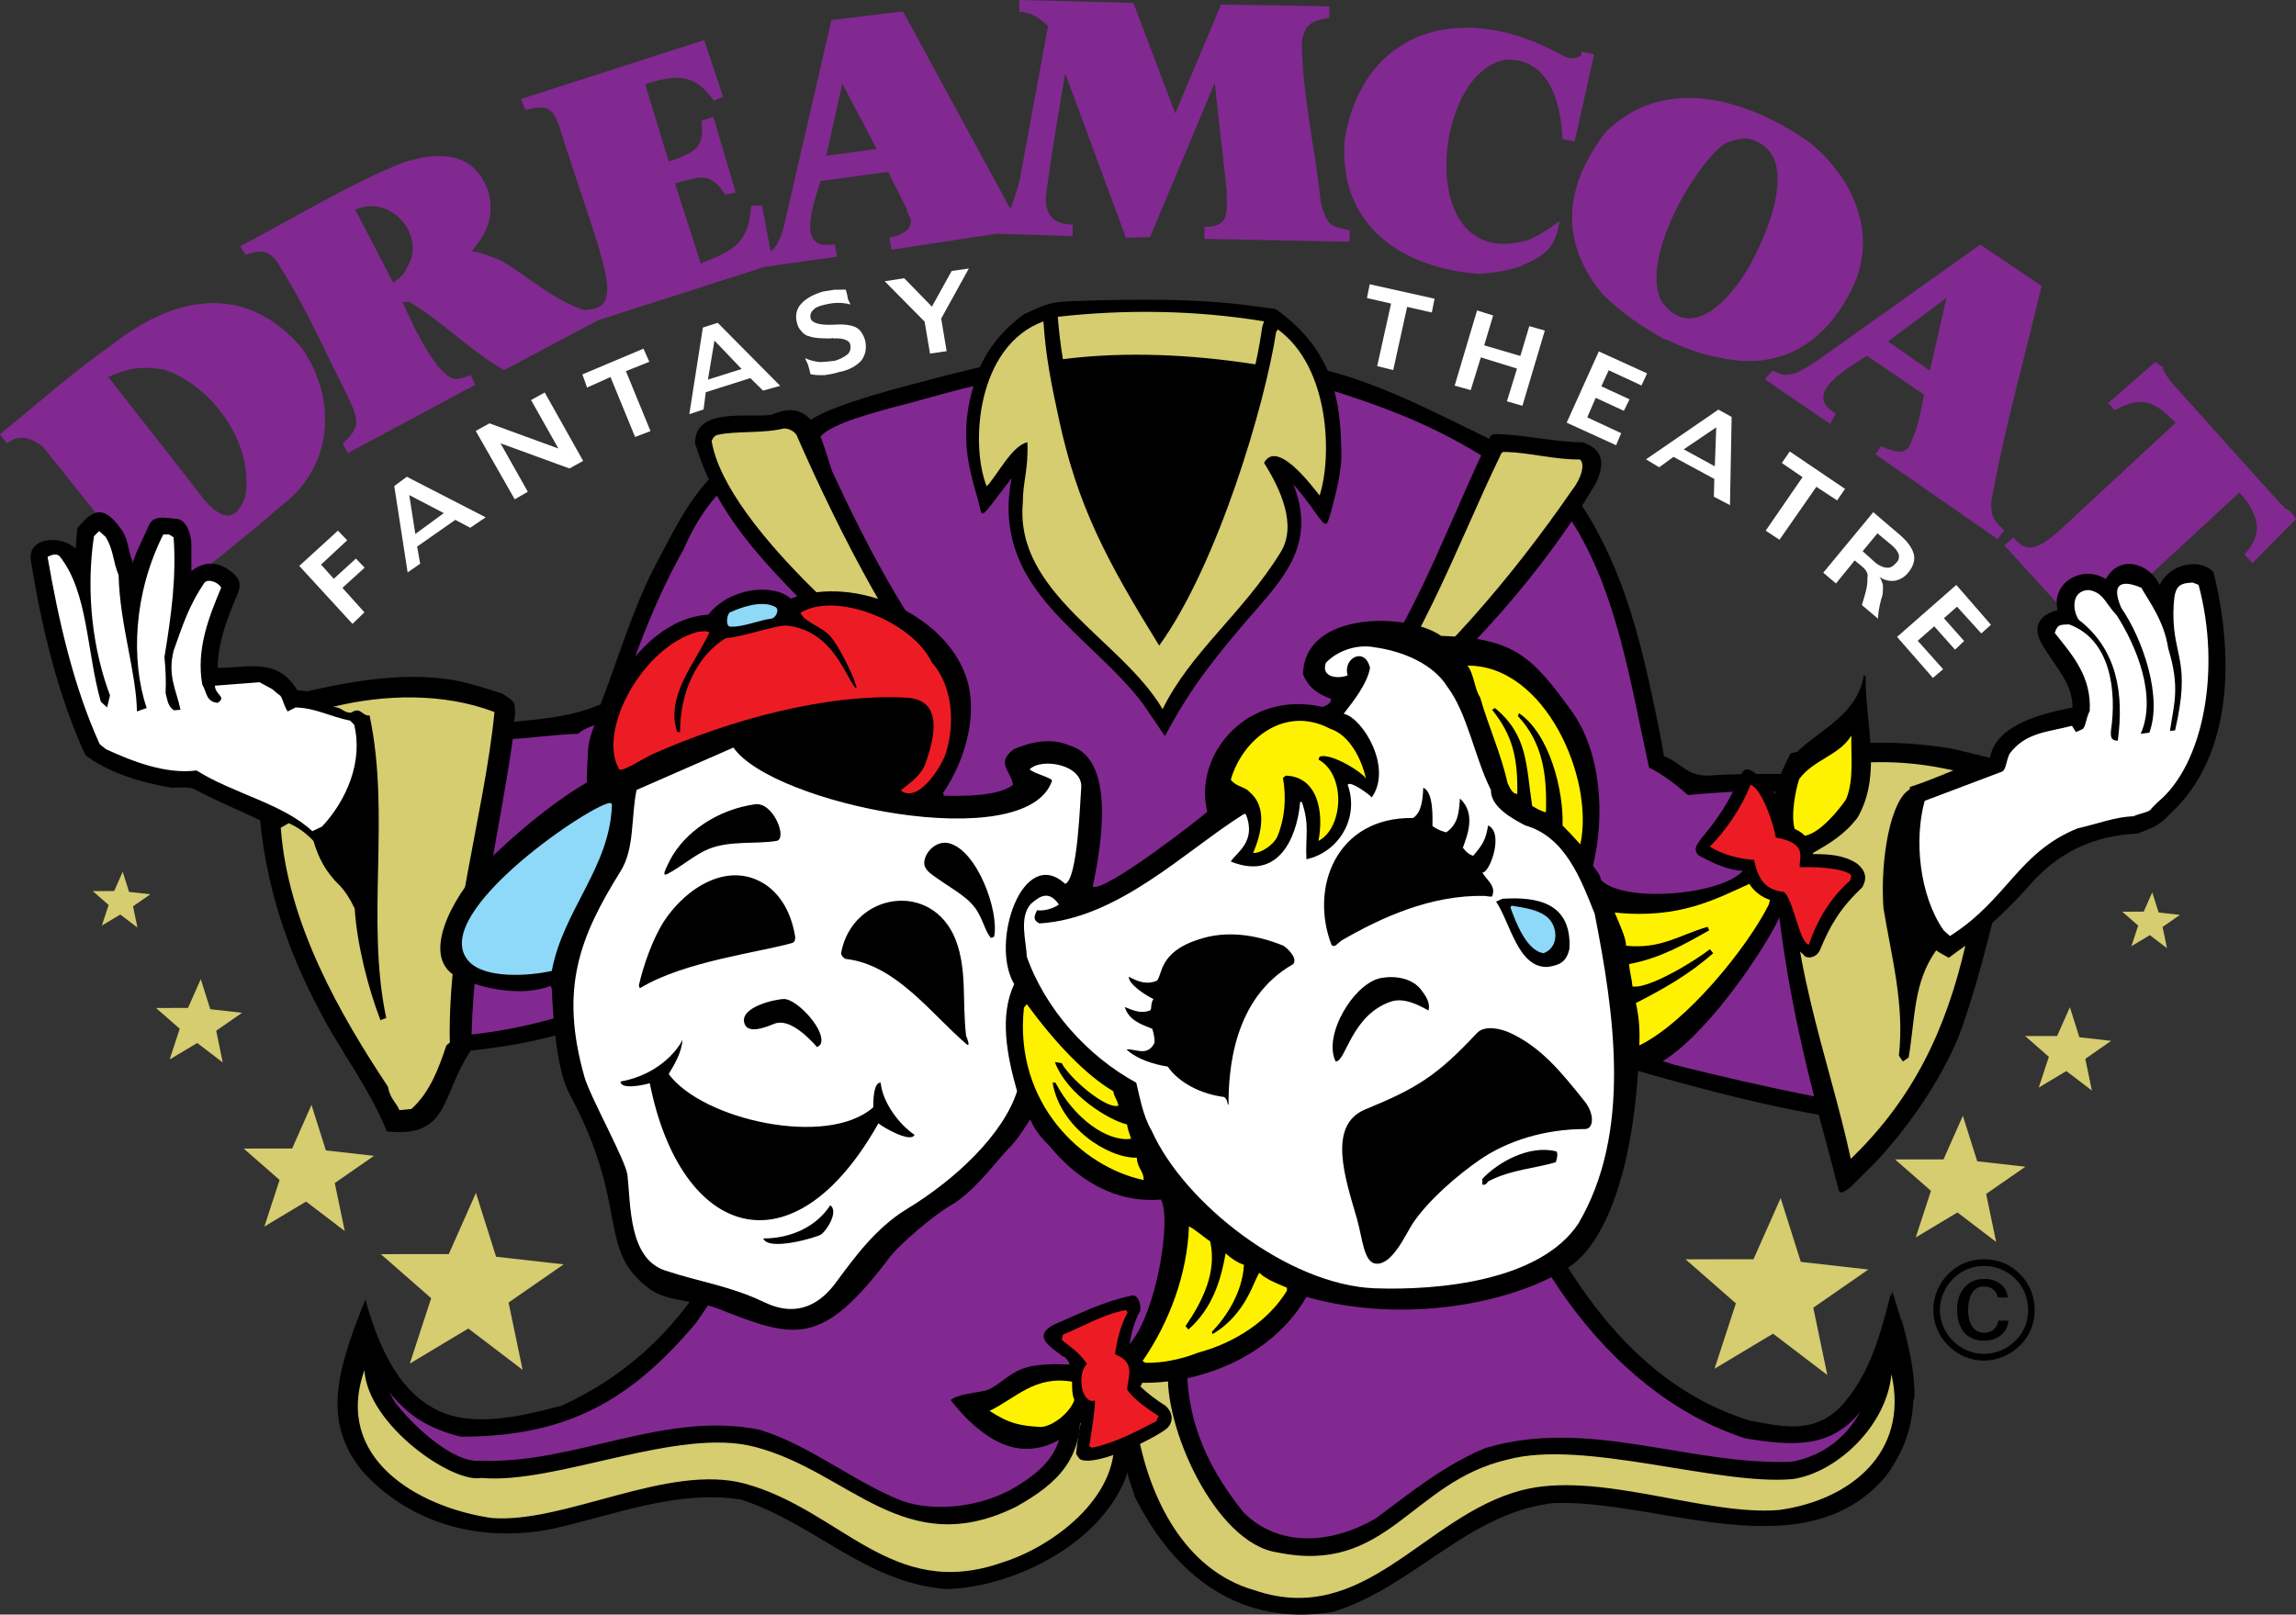
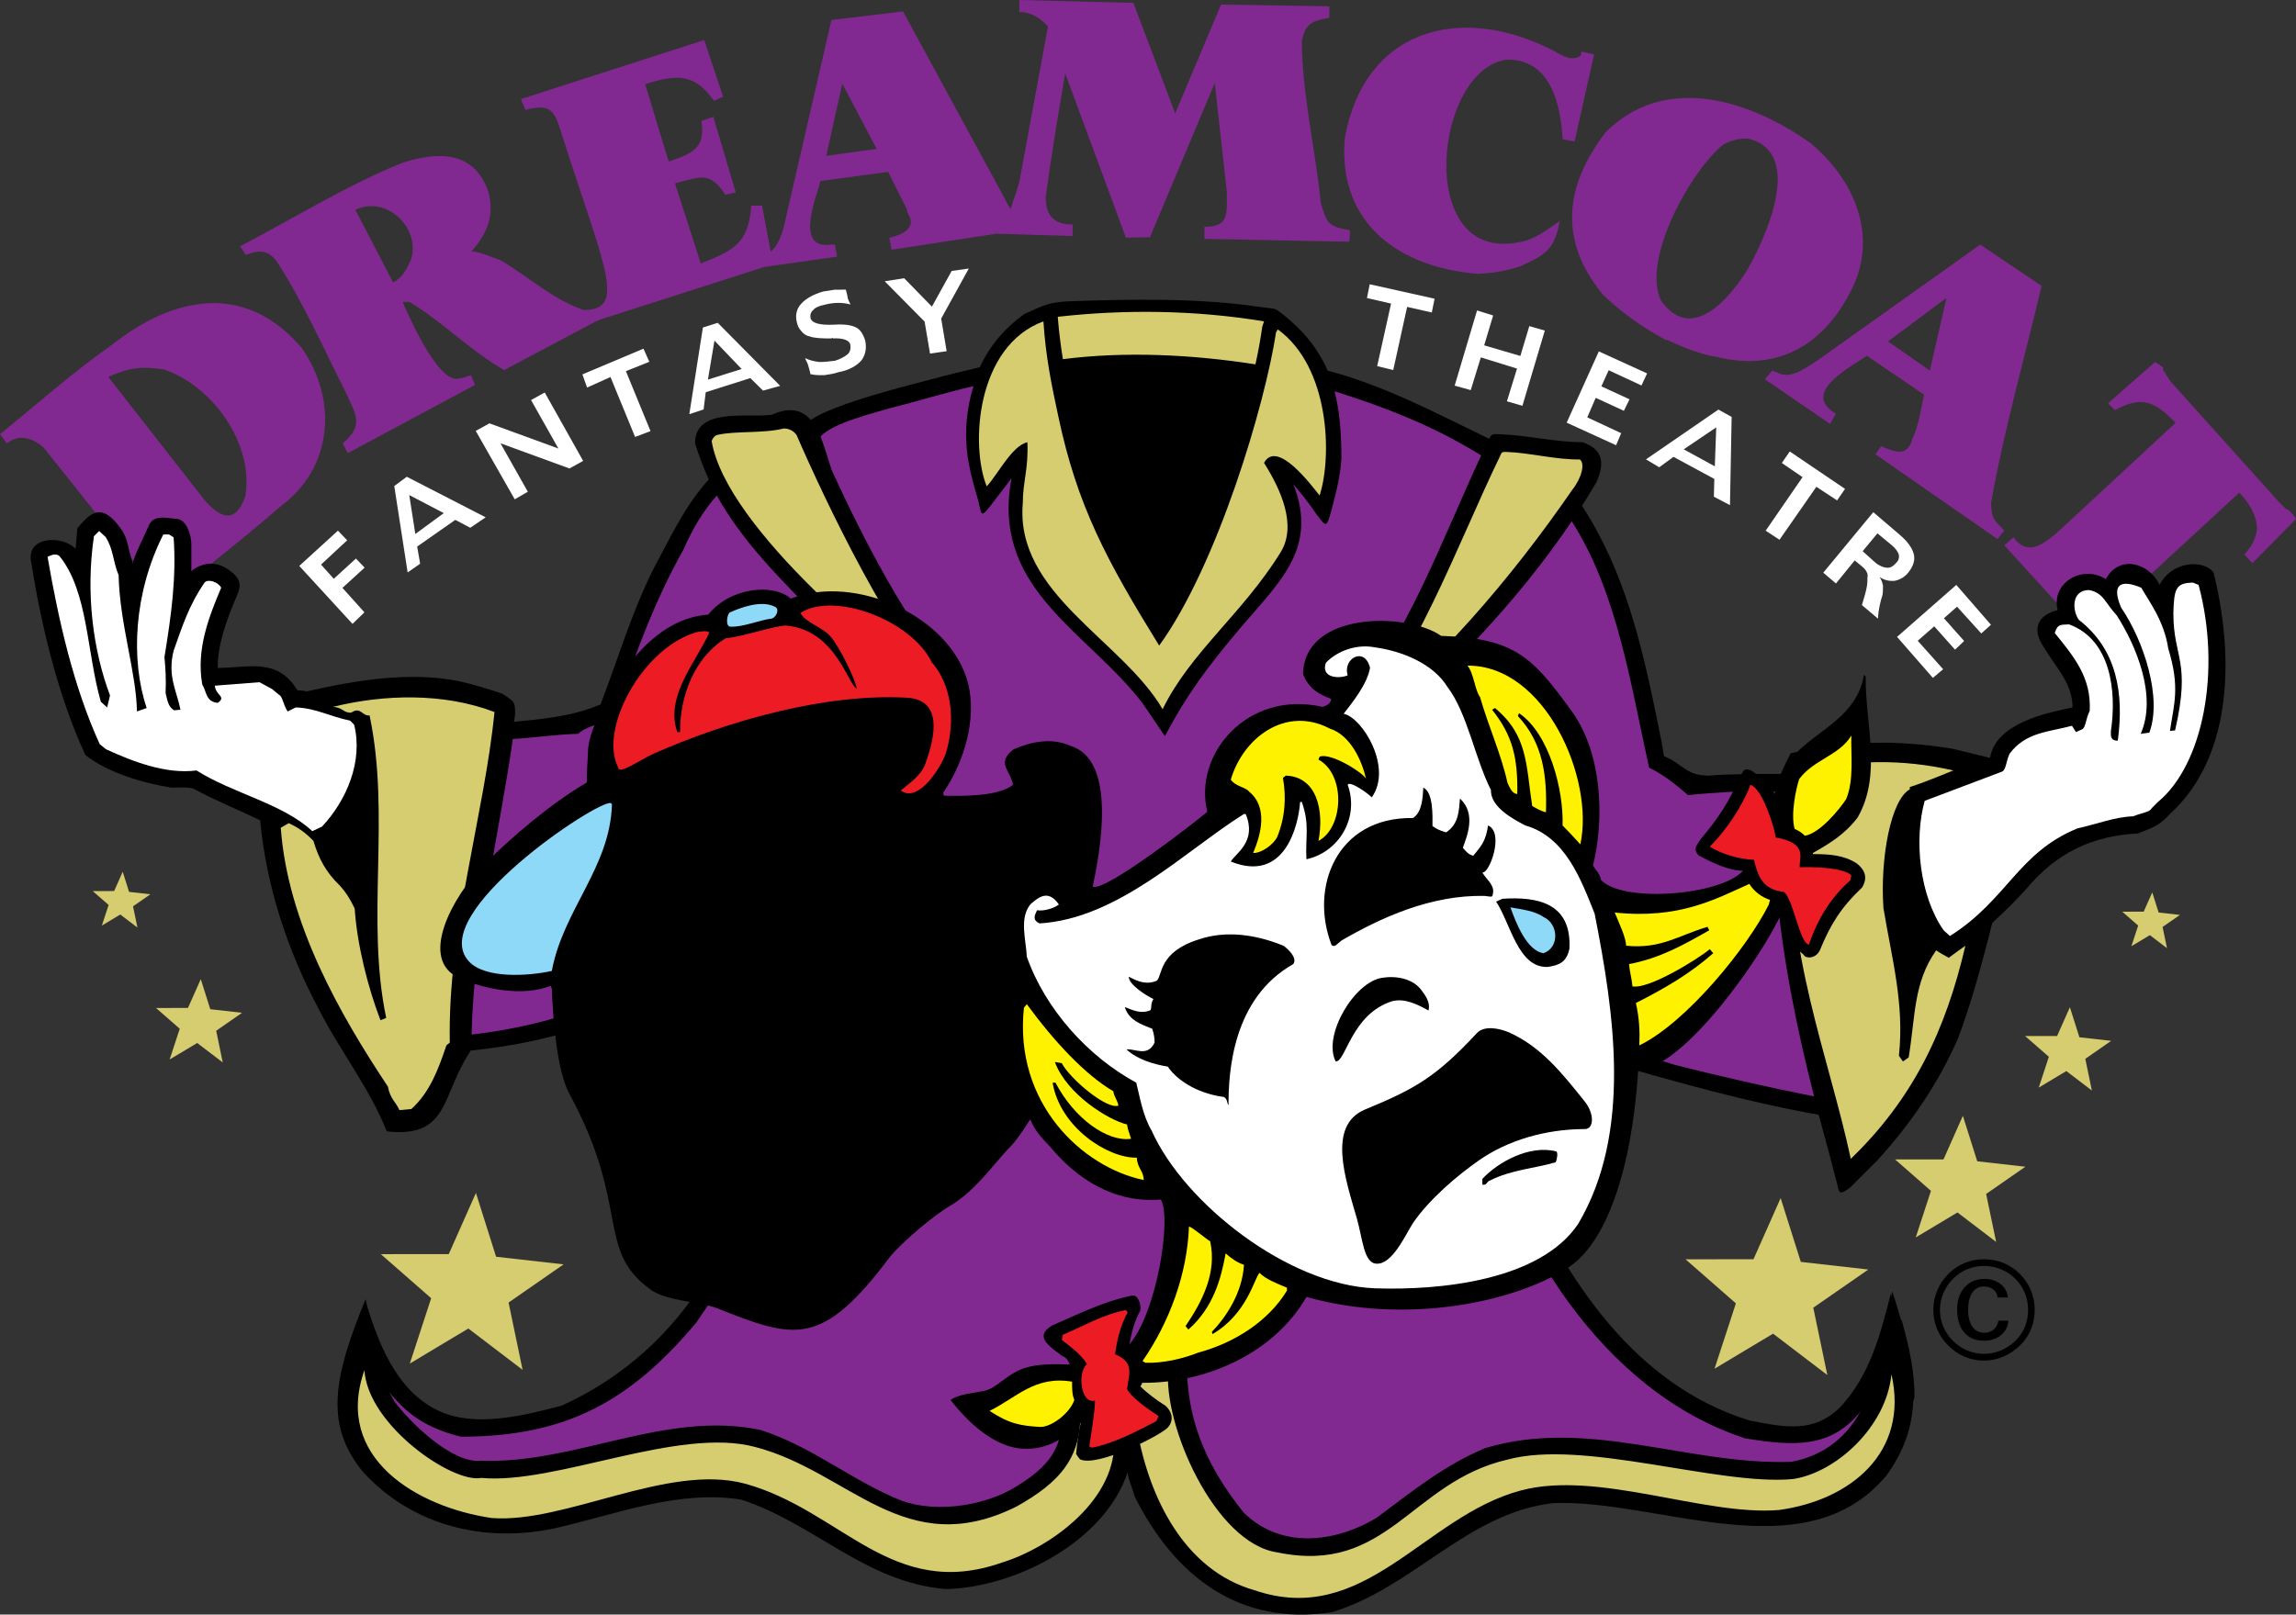
<svg xmlns="http://www.w3.org/2000/svg" version="1.2" baseProfile="tiny" id="Layer_1" x="0px" y="0px" viewBox="0 0 432 303.871" xml:space="preserve">
  <rect x="0" y="0" width="432" height="303.871" fill="#333333" stroke="none" />
  <g>
    <polygon fill-rule="evenodd" fill="#D6CC70" points="22.637,172.119 19.164,174.199 20.437,170.32 17.444,167.705 21.476,167.702    23.088,164.071 24.285,167.859 28.291,168.311 25.031,170.577 25.857,174.573  " />
    <polygon fill-rule="evenodd" fill="#D6CC70" points="37.105,196.298 31.92,199.403 33.819,193.613 29.351,189.708 35.37,189.703    37.776,184.282 39.564,189.938 45.544,190.613 40.677,193.996 41.911,199.961  " />
    <polygon fill-rule="evenodd" fill="#D6CC70" points="388.785,201.581 383.6,204.686 385.5,198.895 381.032,194.991 387.05,194.986    389.457,189.565 391.244,195.22 397.225,195.896 392.358,199.279 393.591,205.244  " />
    <polygon fill-rule="evenodd" fill="#D6CC70" points="404.505,176 401.032,178.08 402.305,174.202 399.312,171.586 403.343,171.583    404.955,167.952 406.153,171.74 410.159,172.193 406.898,174.458 407.725,178.454  " />
    <polygon fill-rule="evenodd" fill="#D6CC70" points="368.303,228.192 375.579,233.738 373.699,224.707 381.08,219.586    372.026,218.564 369.32,210.003 365.677,218.209 356.566,218.216 363.317,224.126 360.454,232.893  " />
-     <polygon fill-rule="evenodd" fill="#D6CC70" points="57.591,226.144 64.867,231.69 62.987,222.658 70.367,217.538 61.314,216.515    58.608,207.954 54.965,216.161 45.854,216.168 52.605,222.078 49.742,230.844  " />
    <polygon fill-rule="evenodd" fill="#D6CC70" points="88.121,250.036 98.329,257.817 95.691,245.147 106.045,237.963    93.344,236.529 89.548,224.518 84.436,236.031 71.654,236.041 81.126,244.333 77.109,256.631  " />
    <polygon fill-rule="evenodd" fill="#D6CC70" points="333.607,251.007 343.815,258.788 341.177,246.117 351.531,238.934    338.83,237.499 335.034,225.488 329.923,237.001 317.14,237.011 326.612,245.303 322.596,257.601  " />
    <path fill-rule="evenodd" fill="#FFFFFF" d="M257.719,53.501l12.202,2.718L269.4,58.81l-4.643-1.046l-2.612,11.878l-3.024-0.734   l2.613-11.77l-4.535-1.047L257.719,53.501z M277.914,58.427l3.026,0.949l-1.686,5.618l6.806,2.001l1.686-5.618l2.917,0.842   l-4.214,14.153l-2.917-0.842l1.898-6.158l-6.807-2.109l-1.898,6.158L273.7,72.58L277.914,58.427z M300.824,66.137l9.085,4.141   l-1.062,2.272l-6.165-2.868l-1.38,3.029l5.3,2.443l-1.063,2.164l-5.3-2.443l-1.591,3.677l6.382,2.974l-0.954,2.271l-9.302-4.248   L300.824,66.137z M336.75,84.97l10.399,7.043l-1.494,2.167l-3.899-2.56l-6.938,9.967l-2.6-1.707l6.938-10.075l-3.9-2.668   L336.75,84.97z M368.084,110.087l6.521,7.501l-1.821,1.63l-4.563-5.035l-2.465,2.173l3.803,4.286l-1.714,1.629l-3.912-4.393   l-3.108,2.717l4.781,5.357l-1.929,1.631l-6.738-7.716L368.084,110.087z M353.246,100.38l-2.78,3.362l2.387,2.14   c0.759,0.642,1.624,0.959,2.163,0.955c0.54,0.104,1.185-0.224,1.719-0.875c0.536-0.435,0.639-1.082,0.528-1.621   c-0.219-0.538-0.547-1.074-1.306-1.716L353.246,100.38z M352.463,96.396l4.881,4.171c1.519,1.283,2.389,2.463,2.721,3.646   c0.332,1.184-0.091,2.373-0.946,3.457c-0.748,0.975-1.608,1.413-2.576,1.635c-0.969,0.115-2.049-0.094-2.916-0.734   c0.326,0.429,0.546,1.074,0.658,1.613c0.005,0.647,0.009,1.294-0.095,1.833c-0.106,0.216-0.104,0.54-0.211,0.648   c-0.525,1.944-0.624,3.239-0.62,3.778l-3.036-2.566c0.316-1.08,0.632-2.053,0.841-3.025c0.209-0.864,0.204-1.619,0.2-2.158   c0.106-0.324-0.006-0.863-0.115-0.969c-0.11-0.323-0.436-0.752-0.978-1.179l-1.301-1.069l-3.528,4.337l-2.386-2.032L352.463,96.396   z M322.918,80.43l-6.116,4.139l5.844,3.194L322.918,80.43z M323.326,77.085l2.489,1.384L325.5,95.075l-3.03-1.596l0.085-3.343   l-7.684-4.151l-2.682,1.96l-2.49-1.492L323.326,77.085z" />
    <path fill-rule="evenodd" fill="#FFFFFF" d="M56.31,106.51l7.273-6.64l1.741,1.818l-4.919,4.571l2.395,2.674l4.171-3.81   l1.632,1.711l-4.172,3.81l4.137,4.6l-2.245,2.176L56.31,106.51z M77.002,93.177l1.142,7.321L83.5,96.57L77.002,93.177z    M74.184,91.476l2.357-1.746l14.837,7.633l-2.894,1.966l-2.816-1.485l-7.18,5.022l0.567,3.23l-2.357,1.638L74.184,91.476z    M89.511,81.1l2.575-1.424l12.979,4.738l-5.147-9.119l2.575-1.424l7.228,12.875l-2.575,1.424l-12.979-4.738l5.147,9.12   l-2.467,1.423L89.511,81.1z M109.579,70.467l11.494-4.844l1.1,2.47l-4.405,1.764l4.627,11.28l-2.901,1.103l-4.627-11.28   l-4.403,1.979L109.579,70.467z M134.429,64.104l-1.23,7.342l6.344-1.996L134.429,64.104z M132.251,61.644l2.796-0.887   l11.747,11.865l-3.227,0.891l-2.392-2.351l-8.386,2.661l-0.403,3.238l-2.688,0.886L132.251,61.644z M159.143,54.509   c0.112,0.538,0.333,1.075,0.337,1.507c0.111,0.43,0.331,0.859,0.55,1.289c-0.757-0.209-1.62-0.309-2.375-0.303   c-0.755,0.007-1.616,0.122-2.477,0.345c-1.076,0.225-1.828,0.555-2.148,0.989c-0.428,0.327-0.639,0.868-0.526,1.514   c0.224,0.968,1.737,1.386,4.431,1.255l0.108-0.001c1.832-0.124,3.128,0.081,3.994,0.504c0.866,0.424,1.414,1.389,1.746,2.465   c0.337,1.507,0.025,2.803-0.722,3.78c-0.854,0.978-2.355,1.853-4.293,2.194c-0.967,0.332-1.937,0.448-2.691,0.562   c-0.862,0.008-1.725,0.015-2.589-0.193c-0.113-0.646-0.335-1.291-0.446-1.721c-0.112-0.43-0.439-0.859-0.551-1.289   c0.866,0.424,1.839,0.631,2.702,0.731c0.97-0.009,1.94-0.125,2.909-0.241c1.076-0.333,1.826-0.771,2.362-1.206   c0.535-0.436,0.636-1.192,0.523-1.837c-0.114-0.754-1.305-1.282-3.245-1.158l-0.109-0.107l-0.215,0.11   c-1.833,0.016-3.343-0.079-4.1-0.395c-0.648-0.102-1.191-0.529-1.518-0.957c-0.435-0.428-0.764-1.072-0.877-1.717   c-0.335-1.291-0.023-2.588,0.832-3.457c0.854-0.978,2.249-1.745,4.077-2.3c0.646-0.113,1.507-0.229,2.153-0.342   C157.634,54.522,158.388,54.515,159.143,54.509z M166.461,52.935l3.661-0.571l5.222,5.345l3.715-6.717l3.23-0.459l-5.201,9.425   l1.024,6.136l-3.123,0.459l-1.023-6.029L166.461,52.935z" />
    <path fill-rule="evenodd" fill="#812990" d="M38.381,94.011c2.911,3.342,5.822,4.852,7.762-0.539   c1.725-10.026-6.253-20.915-15.309-23.934c-4.312-0.647-6.576-0.323-10.458,1.401l17.358,22.209L38.381,94.011z M20.915,65.01   c11.644-9.272,25.228-12.075,35.901,0.539c6.792,9.811,5.714,22.425-3.773,29.54c-8.194,7.116-17.681,14.447-26.198,21.239   l-1.294-1.617c3.126-3.127,2.264-5.283-0.216-8.841C19.729,98.647,13.8,91.208,8.086,84.093c-2.264-1.725-4.42-2.48-6.792-0.647   L0,81.721C6.792,76.223,13.8,69.97,20.915,65.01z M278.046,51.534c-14.663-1.186-26.414-9.38-25.012-25.551   c3.666-20.484,21.562-25.228,38.489-16.819c2.048,0.863,3.773,2.696,5.93,1.294l0.108-0.755l2.372,0.539l-3.666,16.387   l-2.264-0.432c-0.323-6.361-2.156-14.986-10.35-14.986c-13.8,1.509-17.573,38.273,2.048,34.392   c2.803-0.323,5.391-2.372,7.763-3.989c-0.97,5.391-2.695,6.361-7.439,8.517C283.436,50.995,280.741,51.426,278.046,51.534z    M324.297,27.168c-6.145,4.852-15.525,21.778-11.751,29.432c5.714,8.086,12.937-0.431,16.279-5.93   c3.342-5.822,10.781-21.993,0.108-24.581C327.315,25.983,325.806,26.414,324.297,27.168z M301.656,55.523   c-8.517-10.242-7.223-20.592,0.431-30.618c11.32-11.32,27.384-5.93,38.597,2.049c8.517,7.115,12.937,18.004,7.331,28.246   c-5.175,9.919-13.8,14.77-25.012,11.967c-3.019-0.431-6.684-1.941-9.38-3.234l-0.108,0.108   C308.987,61.56,305.43,59.081,301.656,55.523z M363.109,69.754l3.126-13.692l-10.997,8.194L363.109,69.754z M335.078,70.401   c2.48,0.755,5.283-1.617,7.223-2.803l30.295-21.562l11.536,7.762c-3.127,13.368-7.116,27.276-9.488,40.753   c0,3.127,0.647,3.45,2.48,5.283l-1.294,1.617l-22.964-15.956l1.078-1.509c2.803,1.186,5.067,2.049,5.93-1.617   c0.97-1.509,1.725-6.253,2.156-8.086l-10.781-7.331c-2.911,2.048-12.614,7.007-5.822,10.889l-1.078,1.941l-12.29-8.409l1.402-1.617   C334,69.97,334.646,70.185,335.078,70.401z M424.669,99.618c0-2.587-1.617-5.175-3.342-6.9l-22.425,20.7   c-3.019,3.019-4.528,4.743-1.509,8.301l-1.509,1.509l-18.759-20.592l1.725-1.509c2.587,3.558,5.391,1.509,8.302-0.97l22.209-20.592   c-3.773-3.773-6.145-5.283-11.428-2.372l-1.294-1.294l8.84-7.762l1.509,0.97v0.539c0.323,0.323,1.078,1.833,1.617,2.372   l20.053,22.317l1.186,1.186l0.108,0.216c0.647,0,1.617,1.186,2.048,1.941l-8.193,8.302l-1.51-1.617   C423.591,102.852,424.346,101.774,424.669,99.618z M164.951,28.031l-6.469-12.29l-3.019,13.584L164.951,28.031z M77.301,48.946   c1.941-5.822-4.312-12.075-10.134-9.595l-0.323,0.108l7.115,13.692C75.899,52.181,76.438,50.671,77.301,48.946z M112.124,60.482   l-17.25,9.164c-6.146-3.45-11.859-9.272-17.681-12.722l-0.216-0.108h-1.078l-0.108,0.108c0.431,0.97,6.469,15.309,10.458,14.339   l0.647-0.108l1.725-0.539l0.755,1.833L65.441,85.279l-0.97-1.833c4.097-3.45,2.48-5.391,0.539-9.703   c-4.097-8.086-8.086-17.142-13.045-24.689c-1.725-2.156-3.342-1.941-5.714-1.078l-1.078-1.617   c9.919-5.175,20.377-11.644,30.618-15.74c6.684-2.156,13.584-2.264,16.172,5.714c1.078,4.636-0.432,7.654-3.235,10.997   c1.509,0,4.097,1.186,5.606,1.725c5.067,3.019,9.811,7.439,15.74,9.38l-0.108-0.108c8.194,0,3.45-8.733-4.42-33.529   c-1.294-4.312-2.264-5.283-6.684-4.097l-0.863-2.048l34.5-11.105l3.558,10.673l-1.725,0.755c-3.665-5.283-7.223-4.96-12.937-3.127   l4.42,14.555c4.42-1.509,7.008-2.48,6.145-7.654l2.264-0.755l4.205,14.231l-1.941,0.431c-3.019-4.528-4.636-3.342-9.488-2.156   l4.852,15.094c5.93-2.372,9.056-3.666,9.488-10.889h2.048l1.617,8.625c1.725-1.294,2.48-4.42,2.911-6.577l8.517-36.979   l13.476-1.617l18.867,34.715c0.431,0.863,0.862,1.725,1.401,2.48c0.431-1.725,1.402-3.881,1.725-5.714l5.283-28.678   c-1.509-1.509-3.019-2.695-5.391-2.695V0l21.455,0.539l7.87,20.807l8.625-20.484l20.376,0.323v2.156   c-3.45,0.647-4.42,1.078-5.175,4.313c0,9.811,2.588,20.592,3.558,30.51c1.186,3.989,1.401,4.42,5.498,5.175l-0.108,2.156   l-27.276-0.539v-2.264c4.744,0,4.205-2.479,4.205-6.684l-2.264-20.377l-12.183,29.001l-4.528,0.108L200.421,13.8   c-1.294,7.547-2.695,15.956-3.665,23.287c0,3.558,1.617,5.175,5.067,5.175v2.156l-14.339-0.431l-19.729,3.019l-0.431-2.264   c2.587-0.539,5.283-1.941,3.45-4.636l-0.216-0.862l-3.45-6.9l-12.722,1.725c-0.755,2.911-4.959,12.937,1.941,11.967h0.755   l0.431,2.264L143.82,50.24l-30.942,9.919l-0.215,0.108L112.124,60.482z" />
    <path fill-rule="evenodd" d="M69.107,245.918c-0.108-0.539-0.216-0.97-0.323-1.401c-5.822,14.231-7.978,23.503-0.431,32.559   c9.272,10.134,22.856,13.368,36.009,10.566c11.428-2.587,23.287-7.331,35.146-5.391c13.8,4.528,23.287,15.525,38.381,16.819   c12.937-0.215,29.971-8.84,34.284-21.993c0,1.078,1.078,3.45,1.294,4.528c7.547,15.094,19.837,24.581,37.303,21.778   c15.309-4.744,25.228-18.544,41.4-20.484c19.621-0.863,47.437,13.153,62.746-5.175c3.45-4.744,4.852-9.272,5.067-14.015   c0.108-0.216,0.108-0.431,0.216-0.647c0.108-4.636-0.97-9.488-2.372-14.555c-0.108-0.108-0.215-0.215-0.215-0.323   c-0.539-1.725-0.97-3.45-1.618-5.175c0,0.323-0.108,0.755-0.108,1.078v-0.108c0-0.108-0.108-0.323-0.108-0.539   c-1.941,7.547-3.881,15.309-9.487,21.347c-4.959,4.959-10.35,3.881-17.034,2.587c-21.778-6.684-34.5-26.522-43.556-46.359   c-3.45-10.35-4.959-20.915-10.134-30.403c8.625,4.097,17.034,7.547,26.737,9.272c13.153,3.773,26.414,7.547,39.89,9.919   c1.078,3.989,2.156,7.87,3.126,11.752c0.862,2.587,0.216,3.881,2.803,1.941l5.175-5.175c6.253-6.9,11.428-14.447,15.094-22.856   c2.372-6.253,4.312-13.368,6.038-20.053c0-0.216,0.215-0.863,0.431-1.725c2.156-1.941,4.312-4.097,6.469-6.469   c5.606-6.684,12.29-9.918,20.915-10.35c2.587-1.078,3.881-1.294,6.038-3.665c12.29-11.213,11.859-30.834,8.193-45.496   c-2.156-2.587-7.978-1.941-10.134,2.372c-1.941-4.097-7.547-5.822-10.134-1.078c-4.312-2.803-10.35,0.647-9.056,5.822   c-3.45,0.862-4.959,3.234-2.803,6.684c2.588,4.312,5.606,7.116,5.606,11.644c-5.175,1.078-14.447,3.019-15.525,9.487l0,0   l-7.116-1.725c-10.566-1.725-20.053-1.509-30.403,0.863c-0.647,1.294-1.294,2.587-1.833,3.881c-4.528,0-9.38,0-13.585,0.323   c-4.312,0-4.743-2.156-8.409-3.666l-0.431-2.587l-0.647-3.234c-3.019-14.77-6.145-28.678-14.339-41.292   c0.97-1.51,1.833-3.019,2.695-4.42c1.725-3.881,1.078-6.253-2.587-7.547c-4.959,0-10.35-1.294-15.525-1.509   c-1.186,0-1.617-0.215-2.049,0.863c-10.026-4.852-19.729-10.026-30.403-12.83c-1.725-3.989-4.42-7.439-8.517-10.673   c-1.725-1.294-1.078-0.862-4.097-1.294c-11.428-1.725-24.366-1.509-36.224-1.078c-3.666,0.216-4.313,0.647-8.194,2.372   c-3.773,2.695-6.576,6.038-8.409,10.026c-3.127,0.755-6.361,1.51-9.056,2.264c-3.665,0.97-18.22,4.528-22.748,7.655   c-1.509-1.725-3.773-2.587-7.331-0.97c-4.528,0.647-14.447-1.509-14.447,5.391c0.755,2.372,1.617,4.636,2.587,6.792   c-4.42,4.851-7.116,10.673-10.458,16.926c-4.097,8.194-6.684,17.034-9.919,25.444c-0.216,0-2.156,0.863-2.372,0.863   c-4.097,1.401-9.164,1.941-13.908,2.372c0.108-0.431,0.108-0.863,0.216-1.401c0-2.587-0.216-2.372-2.372-3.881   c-2.587-0.863-5.391-1.725-8.194-2.372c-9.272-1.833-19.19-0.215-28.678,1.941c-0.108,0-0.215,0-0.323-0.108l-1.402-0.108   c-3.773-6.253-9.272-4.205-14.986-4.205c0-4.636,1.725-9.164,3.558-13.477c0.97-2.156,0.755-3.342-1.294-4.852   c-1.725-1.294-4.42-2.156-7.223,0.108v-5.067c0-1.617-0.863-4.528-2.588-4.744c-2.372-0.216-4.636-0.863-5.498,1.401   c-0.863,2.049-2.911,5.93-2.911,7.008c-1.078-3.234-0.862-4.636-2.264-6.576c-3.773-5.283-5.822-2.803-8.194-0.108l-0.323,3.881   c-2.479-2.587-9.164-2.372-8.409,2.264c1.941,12.183,5.067,25.336,10.242,36.548c4.205,3.342,10.889,5.283,16.172,6.145   c0.97,0,3.666-0.216,4.42,0.323c4.205,2.264,8.302,3.881,12.29,5.822c1.186,12.398,5.067,24.258,10.889,35.254   c3.881,7.762,9.703,15.094,12.937,23.287c11.859,1.294,10.134-6.684,15.74-15.094c0,0-0.108,0,0-0.108   c8.409-0.863,15.74-2.372,23.826-5.391c16.387-6.684,29.325-17.034,43.34-27.384c3.234,2.803,8.409,6.469,12.506,7.762   c-12.937,4.959-21.131,19.837-24.797,32.559c-1.509,25.443-14.015,48.515-37.734,59.296c-6.684,1.725-15.094,3.881-21.778,1.509   C75.36,262.952,71.587,254.004,69.107,245.918" />
    <path fill-rule="evenodd" fill="#812990" d="M73.204,261.981c0.323,0.539,0.647,1.078,0.97,1.725   c3.019,4.097,10.997,11.859,16.387,11.212c17.681,0.647,34.5-9.487,52.396-5.822c9.703,3.019,17.465,9.703,26.737,13.369   c6.684,2.372,15.74,0.862,21.347-2.587c9.272-5.606,9.272-9.919,8.625-20.269c6.361-2.264,15.309-4.959,23.718-5.822   c-0.647,12.29,3.019,21.346,10.566,30.834c6.9,6.9,17.034,5.822,25.012,1.078c6.684-4.96,12.722-9.919,20.484-13.153   c19.406-5.822,38.165,3.234,57.571,2.587c6.361-1.186,10.458-4.852,13.045-9.487c-5.498,6.9-12.506,6.576-21.67,5.067   c-26.953-8.733-45.065-38.165-50.456-64.795c-2.156-9.703-6.037-15.417-12.182-23.071c11.104,4.852,23.072,11.104,34.931,13.477   c4.852,0.862,9.703,2.695,14.447,4.097c8.517,2.156,17.465,4.205,26.198,5.93c-3.234-12.614-5.929-25.983-7.115-39.243   c-0.431-3.127-0.647-6.361-0.539-9.487c0-1.833-0.108-3.558-0.108-5.283c0.108-1.294,0.216-2.372,0.431-3.342   c-2.588,0-5.39,0-7.87,0c-2.911,0.216-5.606,0.323-8.517,0.647c-2.372-2.048-4.528-3.773-7.331-5.175   c-3.45-15.525-5.93-32.883-14.554-46.359c-10.027,14.878-23.503,29.001-36.872,39.998c-7.331,5.822-11.644,2.372-5.391-4.744   c11.428-13.692,17.789-31.697,25.228-47.652c-7.547-4.636-15.309-8.194-27.6-12.075c0.97,3.666,1.294,7.762,1.294,12.722   c-0.216,3.45-1.078,6.684-1.941,9.918c-0.863,3.019-0.863,3.019-2.803,0.431c-1.294-1.941-3.019-4.097-4.312-5.606   c4.959,12.506-3.234,18.975-10.565,27.816c-5.606,6.684-9.487,11.859-13.584,19.622l-4.097-6.038   c-10.134-13.369-27.815-21.131-25.012-40.968l0.216-1.294v-0.216c-1.078,1.51-2.803,3.665-4.097,5.391   c-1.725,2.156-1.509,1.294-2.156-1.294c-1.509-5.175-2.587-9.056-2.156-14.878c0.216-2.372,0.647-4.528,1.294-6.577   c-5.175,1.186-10.673,2.911-15.525,4.097c-2.803,0.863-10.997,2.803-13.261,5.391c0.863,2.156,1.509,4.636,2.156,6.469   c6.253,13.584,13.584,27.6,23.071,39.459c3.019,3.234,3.45,9.272-3.665,5.822c-6.684-3.234-12.291-8.625-17.681-13.8l-3.666-3.234   c-7.331-7.439-14.77-14.662-19.729-23.611c-2.48,2.803-4.528,6.145-6.253,10.134c-5.714,10.134-9.703,21.239-13.261,32.343   c-1.833,0.108-5.283,1.078-6.576,2.372c-4.097,0.108-8.409,0.755-12.29,0.97c-2.695,18.759-7.331,36.979-7.763,55.631   c9.38-1.078,18.113-3.342,26.737-7.116c14.555-6.469,27.492-17.25,40.321-26.629c6.684,5.606,13.477,8.84,21.455,12.29   l-6.792,1.941c-12.398,5.606-20.808,17.573-23.826,30.618c-0.97,16.387-6.253,29.756-15.633,43.125   c-12.398,14.77-24.473,21.454-44.203,21.454c-2.156-0.431-4.959-1.509-6.9-2.587C77.301,266.402,75.145,264.353,73.204,261.981" />
    <path fill-rule="evenodd" fill="#FFFFFF" d="M58.757,156.434c-5.499-5.175-14.986-7.116-21.778-11.428   c-5.822,0.755-12.075-1.725-17.034-3.989l-1.186-0.97c-4.959-10.889-7.762-23.395-9.811-35.254   c0.863-0.431,1.725-0.647,2.264-0.108c5.391,6.684,5.067,18.004,7.762,27.384l1.186,1.078l0.539-2.264   c-3.126-8.301-4.636-19.082-3.019-29.972l0.97-0.97l1.186,1.078c1.509,2.264,1.401,4.636,2.48,7.224   c0.215,9.272,3.342,18.328,3.45,25.659l1.833-0.647c-3.019-8.949-2.48-21.562,3.127-32.667h1.078l0.863,0.539   c0.539,7.547-0.431,14.662-1.725,22.532c0.216,2.372,0.323,4.205,0.216,6.792c0.323,1.186,0.431,2.587,1.617,3.234l1.186-0.108   c-0.755-3.665-2.48-6.361-1.294-11.104c1.617-4.528,2.803-8.409,5.822-12.83c0.647-0.754,2.587-0.108,3.126,0.97   c-2.264,5.391-4.743,11.536-3.558,18.22c0.863,1.402,0.647,3.234,2.911,3.45c1.725-1.186-0.431-1.402-0.539-3.234   c2.588-0.216,5.498-0.431,8.409-0.647l2.372,1.294l1.294,1.078c0.647,0.216,0.755,1.833,1.617,3.127l1.509-0.755   c3.773,0.108,6.469,1.725,10.242,2.479l0.755,0.755c1.725,6.9-1.402,14.231-6.038,19.19L58.757,156.434z M366.882,176.164   l-1.186-1.078c-4.528-6.469-5.606-17.034-3.558-24.365c4.852-1.833,9.703-3.665,14.554-5.498c0.755-0.323,0.755-1.941,1.401-3.342   c3.019-4.097,7.331-4.097,11.752-5.283l0.755,1.186l1.186-0.539c0.647-0.323,0.647-1.941,1.401-3.45   c0.324-6.253-2.911-10.134-6.577-14.663c0.539-1.833,1.294-1.509,2.695-1.617c7.978,2.911,8.948,12.83,7.87,20.053   c0,0.755-0.215,1.833,1.294,1.833c1.186-8.84-0.108-17.142-7.331-22.748c-1.186-1.617-1.509-5.498,1.833-5.606   c2.803,0.431,3.127,2.48,5.283,4.744c3.665,5.714,7.654,15.201,4.528,22.317l1.617-0.215c2.479-6.577-1.078-17.358-5.283-23.503   c-2.048-4.744,0.216-5.283,3.773-3.773c1.402,2.48,4.312,6.253,5.067,11.428c2.264,7.331,1.078,10.458,0.324,15.525l0.97-0.108   c3.019-13.153-0.324-13.584-0.324-21.993c0.108-4.852,0.539-5.714,3.665-5.822l1.078,0.431c4.313,16.064,0.863,33.853-7.654,40.861   l-1.186,1.186c-0.323,0.755-1.941,0.862-3.45,1.509c-3.45,0.108-6.576,1.402-10.458,2.264   C379.712,160.423,377.663,169.372,366.882,176.164z" />
    <path fill-rule="evenodd" fill="#E6E7E8" d="M177.099,128.717l0.353,0.721L177.099,128.717z" />
    <path fill-rule="evenodd" fill="#D6CC70" d="M214.005,269.313c-2.48-0.323-4.42,1.294-4.42,1.294   c0.863,11.32-11.644,20.592-21.131,23.503c-20.7,7.223-30.187-9.919-48.3-14.878c-14.447-3.881-33.853,7.547-47.653,6.469   c-14.015-2.049-29.756-11.32-23.934-27.815c0.647,10.35,16.603,21.347,21.993,20.268c14.016,1.294,37.087-9.703,51.534-5.822   c17.789,4.636,28.139,21.67,49.162,11.212c7.87-4.42,12.937-9.272,11.859-19.622c-0.647-3.126,5.175-4.205,16.711-6.361   c-1.078,10.565,8.733,32.882,20.484,34.607c20.807,4.312,25.12-13.261,43.34-17.465c14.339-3.881,39.674,4.959,53.69,3.665   c8.086-1.186,17.573-9.811,18.543-19.729c3.342,14.77-7.762,23.718-21.131,25.551c-14.016,1.186-34.176-7.547-48.623-3.665   c-18.22,4.852-29.325,25.875-50.132,18.759C222.846,295.511,216.27,281.927,214.005,269.313 M369.793,177.997   c-0.97,0.647-1.941,1.401-3.126,2.264c-0.755-0.431-1.617-0.862-2.372-1.401c-4.312,6.145-3.881,12.398-5.175,20.161l-1.078,0.754   l-0.755-1.078c1.078-9.811-1.402-18.543-2.911-27.815c-0.647-9.38,1.402-20.376,4.96-22.317v-0.431   c2.695-0.862,5.498-2.048,8.194-3.126c-9.811-2.264-18.975-1.941-28.139,0.108c-2.048,2.803-2.156,6.9-2.264,10.242   c-1.401,23.503,7.008,43.556,11.104,62.746C360.09,206.674,366.127,193.737,369.793,177.997z M75.145,208.938   c-0.539-1.402-1.725-2.049-2.156-4.42c-8.948-13.476-18.867-30.726-20.161-48.731l1.509-0.863c1.401,0.647,3.019,1.617,4.636,3.342   c0.97,3.234,2.264,5.822,5.067,8.517c0.863,0.97,1.725,2.156,2.695,4.205c0.431,6.684,2.48,14.878,4.852,21.023l1.078-0.431   c-3.881-18.436,0.862-38.057-3.127-56.924c-1.51,0.108-1.617-1.725-3.45-0.539c-1.509,0.108-1.509-0.97-3.45-1.078   c9.595-2.372,20.807-2.695,30.403,0.97c-1.941,19.514-8.841,40.968-8.409,62.207l-0.647,0.539c-1.51,4.528-3.127,8.84-6.577,11.967   L75.145,208.938z M179.182,132.608c-11.751-7.87-42.585-33.206-45.281-49.593c0,0,0.323-1.078,1.186-1.186   c3.342-0.755,8.409-0.216,12.398-1.186c1.294,0,2.048,0.755,2.372,1.186C155.14,94.011,167.755,120.749,179.182,132.608z    M253.68,138.106c12.075-11.967,20.808-36.332,28.57-52.288c0.323-0.863,0.539-0.755,1.186-0.755   c4.205,0.108,9.488,1.509,13.8,1.402c1.078,0.755,0.323,3.558-1.401,5.714C284.622,108.458,269.96,125.924,253.68,138.106z    M240.419,61.992c9.811,7.115,10.242,23.934,7.87,31.265c-1.401-1.725-7.978-10.673-10.457-6.145   c3.127,4.959,6.253,11.752,3.127,16.819c-7.116,11.536-16.926,18.759-22.209,29.54c-7.655-13.045-27.815-21.778-26.306-38.812   c0-3.989,1.078-6.361,0.863-11.428c-2.911,0.647-5.606,6.145-7.655,8.302c-3.127-7.762-1.94-26.414,10.673-31.05   c0.431,6.684,1.509,11.859,2.803,17.897c3.558,16.819,9.056,27.061,18.975,43.125c10.997-15.201,19.945-45.496,21.993-58.973   L240.419,61.992z M199.99,67.598c-0.431-2.587-0.755-5.283-0.97-7.978c12.506-1.401,25.767-1.294,38.812,0.863l-0.324,0.97   c-0.323,2.264-0.754,4.743-1.294,7.116C224.355,66.735,211.849,66.088,199.99,67.598z" />
    <path fill-rule="evenodd" fill="#FFFFFF" d="M177.099,128.717l0.353,0.721L177.099,128.717z" />
    <path fill-rule="evenodd" d="M327.962,163.873c-2.695,0-5.822-1.509-8.41-2.911c-1.078-1.294-0.215-1.941,0.431-3.019   c3.45-4.097,5.391-7.116,7.547-12.075c0.432-0.431,0.432-1.509,1.941-0.862c2.48,1.509,3.989,3.342,5.175,5.606   c0-2.048,0.108-3.989,0.863-5.498c3.234-6.9,13.692-8.733,15.201-18.112l0.323,0.323c-0.108,8.84,3.127,18.436-1.509,26.522   c-2.372,3.127-5.175,4.851-8.409,6.684c0,0,0,0.108,0,0.216c3.234,0,5.822,0.216,8.194,1.725c1.94,1.509,1.94,3.019,1.078,4.528   c-4.097,3.881-6.038,7.115-7.978,11.859c-0.862,1.725-2.803,1.509-3.019,0.862c-2.695-2.264-2.911-4.205-4.205-7.87   c-3.127,7.331-18.22,29.217-26.953,29.54c-1.186,18.759-6.037,32.775-13.368,37.303c-10.134,6.469-30.403,10.673-49.054,5.391   c-6.038,10.566-18.867,16.279-30.942,16.172c0,0.216-0.108,0.431-0.323,0.647c1.294,1.294,3.019,2.587,4.743,3.665   c1.509,1.402,1.509,3.127,0.216,4.313c-2.264,1.833-12.937,7.116-16.172,5.822c-0.216,0-0.863-1.078-0.863-1.078   c0.216-2.048,0.431-3.989,0.863-5.822c-2.911,2.803-6.253,5.067-10.673,4.852c-5.391-0.108-10.566-4.959-13.8-9.164   c1.294-1.078,4.852-1.401,6.361-1.725c2.479-0.539,4.42-3.45,7.978-4.42c2.264-0.647,5.283-0.647,8.086-0.539   c-0.216-0.539-0.539-1.186-1.186-1.509c-0.216,0-0.431-0.216-0.647-0.431c-0.647-0.431-1.51-1.078-2.156-1.725   c-1.509-1.51-1.078-2.588,0.647-3.666c4.96-2.156,9.703-4.528,14.878-5.606c1.078-0.431,1.941,1.294,1.725,2.803   c-1.186,2.156-1.617,4.097-2.049,6.361c5.175-6.037,7.978-23.718,5.93-27.276c-8.841,0.755-15.956-3.989-20.915-10.026   c-1.509-1.509-2.911-3.127-3.665-5.067c-1.725,2.695-3.019,4.528-4.205,5.606c-3.235,3.558-6.469,8.086-10.889,10.673   c-3.342,1.941-9.272,7.116-11.212,9.487c-12.937,17.25-17.897,15.633-32.559,9.811c-3.665-1.401-9.487-1.294-12.614-3.558   c-10.35-7.547-3.666-15.417-15.201-36.764c-2.372-4.312-3.127-14.015-3.342-19.837l-0.215-0.539   c-5.283,2.049-12.398,0.647-17.034-1.401c-8.194-3.45-1.078-15.741,4.097-21.023c5.822-5.822,12.937-11.859,19.73-15.848   c0-1.833,0.108-3.342,0.215-5.391c0-3.234,1.509-5.714,2.264-8.194c3.989-7.762,10.674-17.357,20.377-18.004   c4.097-5.175,12.29-5.93,15.525-3.019c12.183-4.743,30.295,3.342,33.421,16.172c1.509,6.469-0.647,14.339-4.743,20.377l0.108,0.539   c3.881,0.108,10.35,0.108,13.045-2.048c-0.539-2.803-3.235-4.097,0.108-6.684c3.234-1.401,7.115-2.264,10.673-0.647   c8.948,2.695,5.498,20.269,4.205,26.522c2.48,0.97,20.269-12.937,21.562-14.123c-2.695-10.781,7.547-22.964,21.67-19.73   c0.755-0.215,1.617-0.647,1.617-1.509c-2.587-0.97-4.205-2.049-5.283-4.636c0.216-11.967,19.729-11.644,25.982-7.223   c13.8,0.431,17.142,3.881,24.689,14.339c5.498,7.763,6.145,19.73,3.881,28.894c0.755,1.186,1.294,1.509,1.509,2.695   C305.322,170.018,323.865,168.509,327.962,163.873" />
    <path fill-rule="evenodd" fill="#FFFFFF" d="M278.908,222.954v-1.078c2.911-3.127,8.841-6.469,13.908-5.175   c0.323,0.216,0.215,1.294-0.108,2.048c-3.558,1.078-8.409,1.402-12.398,3.45C279.771,222.307,279.771,223.169,278.908,222.954    M258.963,237.832c-2.372-0.108-2.587-4.743-3.666-8.517c-2.156-7.439-5.606-17.465,1.509-20.484   c9.703-3.989,13.477-6.253,21.131-14.447c1.402-1.402,4.097-0.863,5.93-0.108c6.038,2.695,9.919,7.547,14.231,12.937   c1.941,2.372,1.833,5.283,0.108,5.283c-7.439,0-14.554,2.156-19.837,5.822c-4.205,2.911-9.488,7.439-12.506,11.859   C264.461,232.333,261.982,238.047,258.963,237.832z M251.308,199.774c-2.48-4.959,3.558-14.986,8.733-15.74   c2.588-0.431,5.822,0.108,7.439,2.372c0.539,0.755,1.725,2.156,1.294,3.773c-2.156-1.186-4.528-2.372-6.9-1.725   C254.219,190.934,253.249,199.882,251.308,199.774z M291.199,181.985c-5.606,0.216-7.008-8.302-9.703-12.29l1.186-0.539   c6.576-0.431,13.045,0.755,12.614,9.38C294.756,181.123,293.355,181.662,291.199,181.985z M250.553,177.889   c0.647,0.431,0.863-0.108,1.833-0.863c7.439-4.313,16.818-8.625,26.953-8.409c1.725,0.215,1.402,0.323,1.617-0.863   c0-1.401-1.402-2.372-2.049-3.558c1.294,0.323,4.205-7.439,1.078-8.84c-0.432,2.803-1.078,3.665-2.803,5.714   c-0.97-0.323-1.294-0.755-1.941-1.509c0.755-2.156,2.587-6.361-0.539-9.272c-0.215,2.372-0.215,4.744-2.587,6.361   c-0.431-0.108-1.617-0.431-2.588-1.186c0-1.617,0.216-6.361-1.725-7.223c-0.108,1.833-0.216,4.636-1.941,5.714   C251.416,153.739,246.349,167.108,250.553,177.889z M231.147,207.968c-0.323-0.216-0.108-1.078-0.862-1.509   c-4.205-0.539-8.409-2.587-10.566-5.714c-2.695-0.431-5.822-1.401-7.762-3.234c1.509-0.215,3.989,1.509,5.283-1.294   c0-0.862-0.108-1.509-0.431-2.588c-2.156-0.862-4.42-1.617-5.175-4.097c1.617,0.647,3.019,1.294,4.743,0.647   c0.431-0.324,0-1.186,0.647-2.156c-1.401-0.647-4.743-2.803-4.636-4.205c1.941,1.078,3.558,1.51,5.283,0.755   c1.078-1.078,0.324-5.39,7.87-7.762c5.067-1.725,10.673-0.97,15.956,1.186c0.755,0.539,2.695,2.264,1.833,3.45   C231.902,187.915,231.147,201.715,231.147,207.968z M253.572,147.702c0.431-0.863,4.097,1.833,4.528,2.372   c3.989-5.606-1.725-14.986-5.283-15.741c1.833-2.372,4.42-5.606,4.96-8.625c-0.97-4.097-5.175-1.833-4.205,1.401   c-1.941,0.755-5.067,0.324-4.097-2.372c2.156-2.264,5.822-3.558,9.164-2.911c5.498,0.755,11.104,3.234,13.692,7.439   c3.773,4.959,5.175,13.477,8.193,19.406c-0.108,3.234,4.205,5.498,6.469,6.684c7.547,2.156,10.458,10.134,13.045,16.603   c3.665,18.651,7.116,41.184-3.127,58.434c-7.223,10.673-26.09,12.506-38.273,12.075c-16.28-0.647-35.793-15.956-41.939-29.648   c-1.725-2.911-2.264-6.577-2.911-9.056c-9.164-4.96-17.142-13.908-20.592-23.719c-0.108-3.019-1.509-7.331,0.755-9.919   c1.617-1.401,3.342-2.695,5.283,0.108c-0.97,0.755-2.911,1.294-4.097,1.078c-0.539,1.078-0.863,1.833,0.431,2.48   c14.878-0.863,27.6-13.8,38.489-20.592h0.323c2.156,5.175-1.833,7.331-2.803,8.948c10.134,4.097,12.722-6.684,13.045-11.212h0.323   c1.51,4.312,0.647,6.469,0.863,10.781C251.847,160.423,255.836,153.954,253.572,147.702z" />
-     <path fill-rule="evenodd" fill="#FFFFFF" d="M158.267,179.29c2.156-11.32,17.142-13.692,21.562-2.372   c2.156,5.714,1.186,11.32,1.941,18.004c0,0,0.97,2.264,0.108,1.617c-6.684-5.714-13.261-14.986-22.748-16.064   C158.914,180.476,158.159,179.829,158.267,179.29 M186.406,176.487c-0.97-1.186-1.401-3.019-2.264-4.528   c-1.401-2.803-4.636-4.42-7.547-6.469c-1.186-0.862-2.803-1.725-2.695-3.234c0.215-2.156,2.479-4.097,4.636-3.558   c5.283,1.294,9.487,12.722,8.517,17.573C187.053,176.272,186.514,176.595,186.406,176.487z M120.425,185.975   c-0.108,0-0.216-0.431-0.216-0.539c0.863-3.773,2.587-8.733,4.744-12.075c4.097-6.253,12.183-11.536,19.19-6.792   c2.803,1.941,4.636,5.175,5.391,9.272c0.108,0.431,0.216,1.402-0.431,1.617C143.281,179.182,128.727,180.907,120.425,185.975z    M125.708,164.412c-1.509,0.862-0.215-1.294,0.324-2.48c2.803-5.391,9.056-9.595,16.064-10.566c3.45-0.431,6.145,6.577,3.989,6.9   c-3.881,0.647-8.733-0.108-12.722,1.509C130.883,160.747,128.188,163.119,125.708,164.412z M153.739,197.079   c-1.509-1.725-5.175-5.498-7.978-4.42c-1.401,0.539-5.067,2.156-5.714-0.108c-0.863-3.019,5.822-4.528,7.547-4.528   c2.48,0.108,7.978,6.038,6.792,8.517C154.278,196.756,153.739,197.079,153.739,197.079z M122.258,203.871   c-1.078,0.323-5.498,1.294-5.498-0.324c7.439-1.294,11.105-6.469,11.644-7.87c-0.108,2.264-1.402,4.528-2.588,6.469   c6.361,8.625,29.864,13.908,38.489,6.253c0-0.97,0-4.744,1.401-4.636c0.323,3.665,3.45,7.87,6.361,9.811   c-0.647,1.617-5.93-1.402-6.792-2.156C149.211,239.988,128.08,233.088,122.258,203.871z M143.605,233.088   c5.283,0,10.026-2.264,12.614-6.253c1.617,1.186-0.647,4.744-1.725,5.498C153.739,232.872,144.575,235.568,143.605,233.088z    M119.779,148.672l18.22-7.978c7.331,10.673,55.092,20.484,59.943,6.253c0.108-0.539-3.558-1.402-4.205-2.156   c2.264-2.264,10.026-0.863,9.703,3.45c-0.216,2.372-0.647,17.25-3.019,18.112c-7.978-7.331-14.231,11.104-9.595,18.867   c-2.803,5.93-1.402,13.369,0.539,20.161c-2.587,8.086-11.536,16.603-20.808,22.209c-5.822,3.558-9.918,9.271-13.045,13.476   c-3.127,4.42-7.547,7.008-13.8,3.989c-6.253-3.019-12.075-3.773-18.543-5.93c-6.9-2.264-6.469-12.29-7.116-18.004   c-0.324-2.696-7.008-14.663-8.086-18.436c-4.743-16.711-0.862-26.414,6.792-38.704C119.455,159.669,118.7,153.739,119.779,148.672z   " />
    <path fill-rule="evenodd" fill="#FFF200" d="M215.515,256.483l-0.539-0.323c5.067-7.331,8.409-16.387,8.733-25.336   c0.863,0.323,3.234,2.372,3.989,2.803c1.294,5.822-1.402,11.212-4.636,15.956l0.539,0.647c4.636-4.097,6.145-9.488,7.008-14.339   c1.078,0.97,2.156,1.725,3.45,2.156c-0.323,5.391-3.45,9.919-6.037,12.614l0.108,0.431c6.469-3.773,7.87-10.458,8.84-11.536   c1.186,1.186,3.127,1.941,5.175,2.803v0.539c-3.45,5.714-9.811,9.811-16.603,11.644   C222.522,255.729,218.857,256.591,215.515,256.483 M201.715,260.149c0,1.186,0,2.372,0.431,3.342   c-0.97,2.695-4.528,5.175-6.469,5.067c-3.558-0.216-5.714-0.539-9.487-3.019c5.067-2.479,8.517-6.684,15.525-5.498   C201.715,260.149,201.715,260.149,201.715,260.149z M333.029,169.372c-1.617-0.539-3.019-1.617-3.881-3.019   c-6.253,2.803-13.153,6.684-25.336,5.39c0.97,2.372,2.048,4.528,2.156,6.253c6.577,0.647,9.811-1.941,15.309-3.558l0.323,0.647   c-4.744,2.695-9.272,5.283-15.094,6.361c0.108,1.401,0.539,2.803,0.647,4.205c3.127,0.539,12.183-5.067,14.554-7.008l0.647,0.755   c-4.528,3.989-9.272,6.684-14.555,9.379c0.647,2.911,0.755,5.283,0.647,7.978c8.84-4.312,20.269-18.328,24.366-26.522   L333.029,169.372z M337.665,156.003c0.754,0.323,1.401,0.754,1.941,1.294c2.911-0.539,6.469-4.96,7.762-6.9   c1.509-3.665,0.862-8.409,0.97-11.967c-2.264,3.773-7.116,4.528-9.811,8.194C337.881,148.564,336.91,153.308,337.665,156.003z    M297.344,158.914c-1.186-1.294-2.049-2.264-3.342-3.558c0.216-6.684-2.479-17.25-8.193-21.131l-0.216,0.539   c4.744,5.067,5.498,11.212,5.283,18.112c-0.97-0.216-1.833-0.755-2.588-1.186c-1.186-7.654-0.755-13.261-7.008-18.436l-0.539,0.323   c3.881,4.852,4.851,9.056,4.744,15.848c-0.97,0-1.402-1.186-1.833-2.048c-1.186-5.391-3.558-10.566-5.175-16.172   c-0.97-1.294-1.186-4.528-2.372-5.93C290.767,125.169,300.039,146.624,297.344,158.914z M235.784,160.531   c1.509-3.558,2.803-8.625-0.755-11.536c-0.647-0.863-2.587-0.97-3.45-2.264c2.264-7.762,10.242-14.016,18.651-9.595   c3.773,1.186,6.038,5.93,6.792,9.488c-0.216-0.97-6.577-5.067-8.733-4.205l-0.215,0.539c5.175,2.803,4.743,12.83,0,15.309   c1.078-5.606-0.216-12.075-6.145-12.29l-0.539,0.431c0.647,3.558,0.431,7.439-1.078,11.104   C239.665,158.914,237.293,160.639,235.784,160.531z M215.192,222.091c-11.428-2.372-24.473-14.339-22.533-32.451l0.539-0.647   c5.283,7.223,11.105,13.368,16.279,16.387c0.108,0.97,0.647,1.401,0.97,2.695c-2.156,0.863-9.164-5.067-10.673-7.978l-1.294-0.216   c2.264,6.145,10.242,10.997,13.584,11.751c0.108,0.97,0.431,1.617,0.755,2.695c-4.42,0.647-10.673-3.773-14.231-10.565h-0.539   c1.402,8.409,10.35,14.231,15.848,14.123C214.005,219.935,215.192,220.366,215.192,222.091z" />
    <path fill-rule="evenodd" fill="#8ED8F8" d="M88.19,180.907c-8.086-8.948,24.473-30.511,26.737-29.756l0.215,0.215   c-0.324,11.859-9.164,19.837-11.32,31.373C99.402,183.711,91.208,184.25,88.19,180.907" />
    <path fill-rule="evenodd" fill="#ED1C24" d="M169.479,148.78c1.617-1.401,3.773-2.695,4.636-5.067   c1.833-5.067,3.342-11.967-3.45-12.398c-15.309-0.863-33.637,4.312-47.76,10.565c-2.588,1.186-6.469,3.989-6.577,2.588   c-3.774-7.331,4.744-22.856,14.986-25.551c0.539,0,1.401-0.324,2.156,0.108c-2.372,5.391-8.409,11.967-6.037,18.759h0.539   c-0.108-6.792,2.803-14.231,8.625-17.681c3.127-0.215,9.056-2.372,11.32-2.372c9.272,0.862,11.536,10.889,13.261,11.859   c-0.108-1.509-3.342-8.086-4.851-9.703c-1.402-1.833-4.852-2.696-5.714-4.528c6.361-4.097,20.915,1.401,24.689,9.272   c3.665,4.097,4.636,10.997,2.587,17.358C177.026,144.359,172.822,151.259,169.479,148.78" />
    <path fill-rule="evenodd" fill="#8ED8F8" d="M137.46,117.946c-1.078,0-0.647-2.48-0.108-2.695c1.941-0.862,5.822-2.372,8.409-1.078   c1.078,0.431,0.216,2.156-0.647,2.264C143.066,116.652,139.831,118.053,137.46,117.946" />
-     <path fill-rule="evenodd" fill="#8ED8F8" d="M290.444,179.398c-3.234-0.431-5.283-5.93-6.253-8.625l0.215-0.323   c1.833,0.323,4.636,0.647,6.253,1.833C293.139,173.792,293.57,178.212,290.444,179.398" />
+     <path fill-rule="evenodd" fill="#8ED8F8" d="M290.444,179.398c-3.234-0.431-5.283-5.93-6.253-8.625c1.833,0.323,4.636,0.647,6.253,1.833C293.139,173.792,293.57,178.212,290.444,179.398" />
    <path fill-rule="evenodd" fill="#ED1C24" d="M212.065,261.443c0.97,1.833,4.744,4.312,5.93,5.067l-0.431,0.97   c-3.558,1.833-7.762,4.097-11.967,4.96h-0.216l-0.431-0.216c0.323-2.156,1.078-6.576,1.078-8.625   c-2.587,0.755-3.45-5.067-1.509-6.9c-1.402-2.156-3.45-3.45-4.744-4.528l0.216-0.97c3.665-1.509,7.654-3.881,11.859-4.636   l0.323,0.432c-1.294,2.372-1.941,4.852-2.372,7.87l0.431,0.216C213.574,256.591,212.281,259.07,212.065,261.443 M334.108,157.62   c-0.216-1.833-2.48-9.164-4.744-9.919c-1.617,4.205-4.636,8.625-7.655,11.644c2.156,1.401,5.606,2.372,8.302,2.48   c0.647,2.479,1.294,5.606,5.606,6.037c1.725,1.078,3.019,9.811,4.744,9.919c1.617-4.852,4.205-8.948,7.762-12.075l0.216-0.97   c-1.509-1.509-7.655-1.617-9.703-1.509C338.42,161.609,340.36,158.698,334.108,157.62z" />
    <path d="M373.274,236.995c1.312,0,2.543,0.234,3.695,0.707c1.147,0.468,2.181,1.161,3.086,2.075   c0.896,0.891,1.584,1.92,2.061,3.086c0.481,1.17,0.72,2.392,0.72,3.669c0,1.289-0.234,2.503-0.706,3.646   c-0.468,1.143-1.153,2.154-2.048,3.033c-0.949,0.923-2.009,1.634-3.179,2.124c-1.17,0.49-2.38,0.737-3.629,0.737   c-1.253,0-2.454-0.243-3.607-0.724c-1.153-0.486-2.186-1.187-3.099-2.11c-0.914-0.905-1.612-1.934-2.088-3.086   c-0.481-1.153-0.719-2.358-0.719-3.62c0-1.267,0.242-2.481,0.724-3.642c0.486-1.162,1.188-2.208,2.11-3.139   c0.897-0.896,1.916-1.581,3.055-2.048C370.789,237.23,371.994,236.995,373.274,236.995 M381.597,246.545   c0-1.117-0.203-2.18-0.614-3.183c-0.411-1.007-1.002-1.894-1.77-2.671c-0.804-0.791-1.709-1.395-2.711-1.806   c-1.001-0.415-2.066-0.622-3.192-0.622c-1.112,0-2.163,0.203-3.157,0.609c-0.989,0.402-1.871,0.993-2.648,1.771   c-0.803,0.799-1.422,1.713-1.855,2.733c-0.432,1.02-0.648,2.079-0.648,3.169c0,1.087,0.212,2.128,0.636,3.13   c0.423,0.998,1.032,1.898,1.828,2.702c0.794,0.781,1.691,1.382,2.688,1.801c0.998,0.42,2.054,0.627,3.157,0.627   c1.082,0,2.128-0.212,3.139-0.631c1.01-0.423,1.934-1.037,2.764-1.837c0.776-0.759,1.368-1.629,1.775-2.617   C381.393,248.735,381.597,247.675,381.597,246.545z M375.879,244.201c-0.114-0.662-0.397-1.174-0.856-1.531   c-0.46-0.357-1.06-0.538-1.801-0.538c-0.905,0-1.62,0.388-2.137,1.169c-0.517,0.781-0.777,1.858-0.777,3.232   c0,1.355,0.27,2.41,0.803,3.165c0.535,0.755,1.28,1.134,2.243,1.134c0.707,0,1.294-0.203,1.766-0.609   c0.472-0.406,0.768-0.963,0.887-1.669h1.877c-0.08,1.122-0.543,2.031-1.391,2.729c-0.852,0.702-1.925,1.051-3.219,1.051   c-1.572,0-2.803-0.516-3.695-1.554c-0.896-1.033-1.342-2.477-1.342-4.322c0-1.726,0.472-3.117,1.412-4.177   c0.941-1.055,2.172-1.584,3.704-1.584c1.223,0,2.243,0.322,3.06,0.971c0.817,0.645,1.271,1.492,1.369,2.534H375.879z" />
  </g>
</svg>